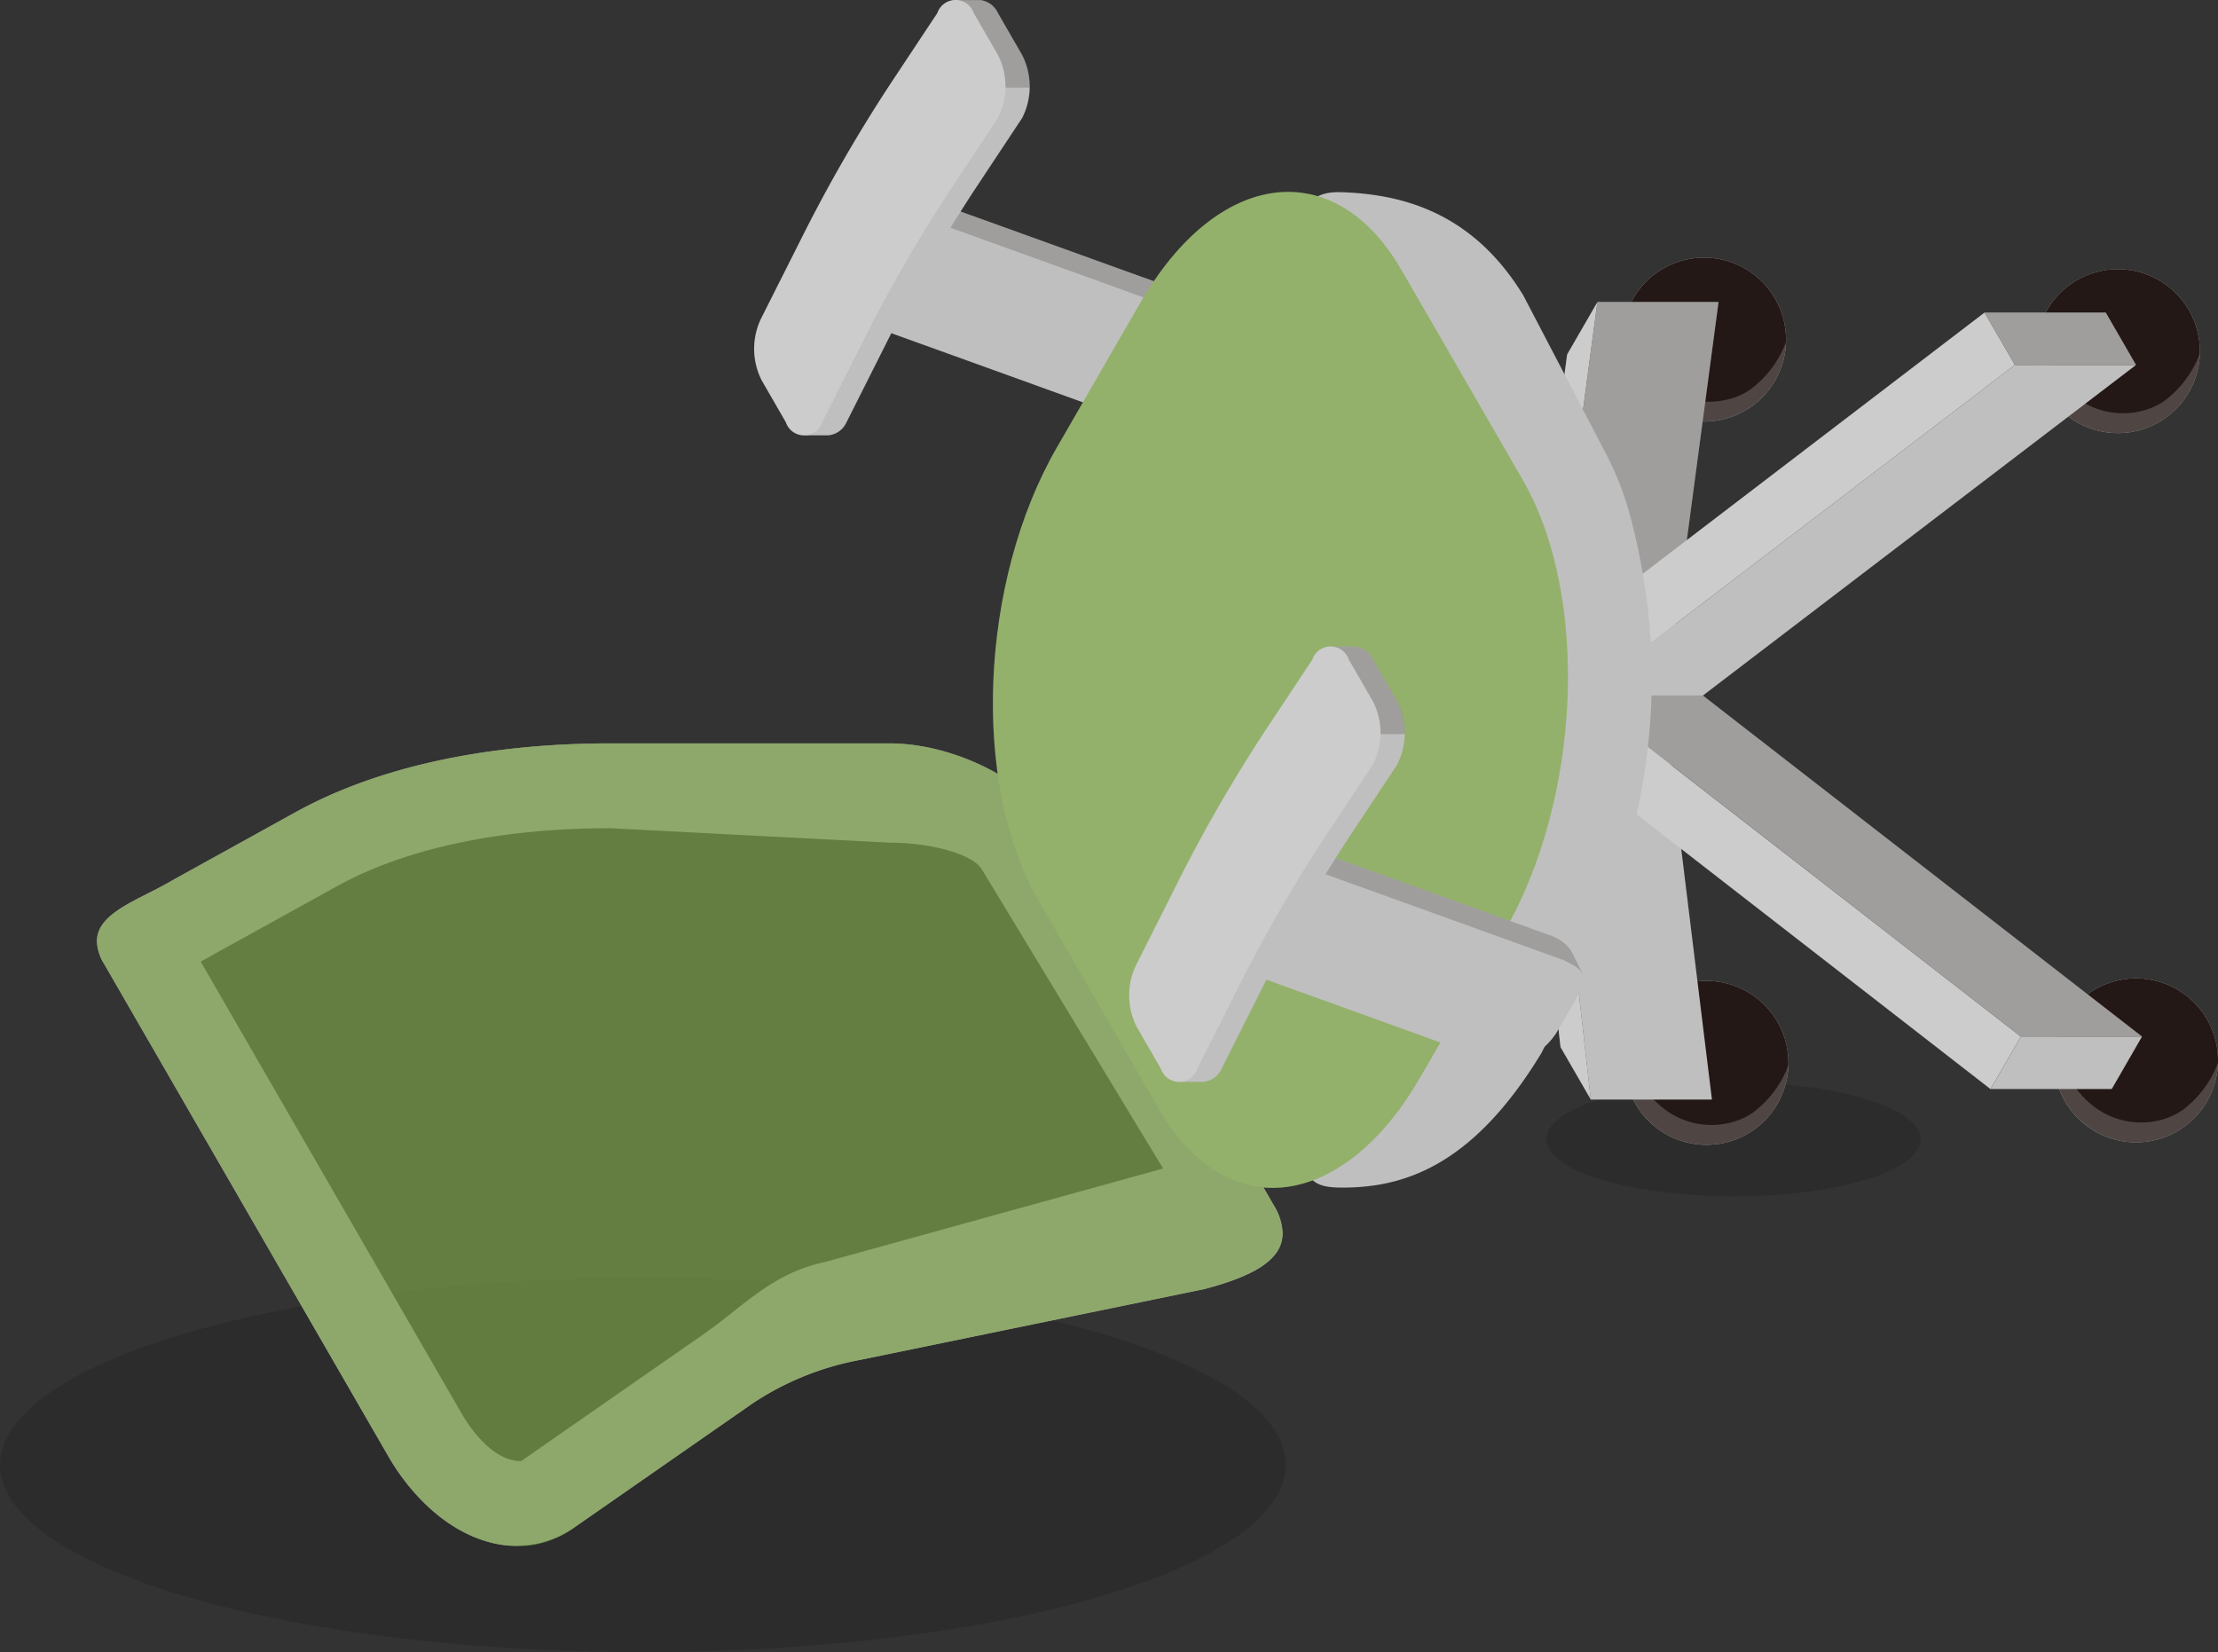
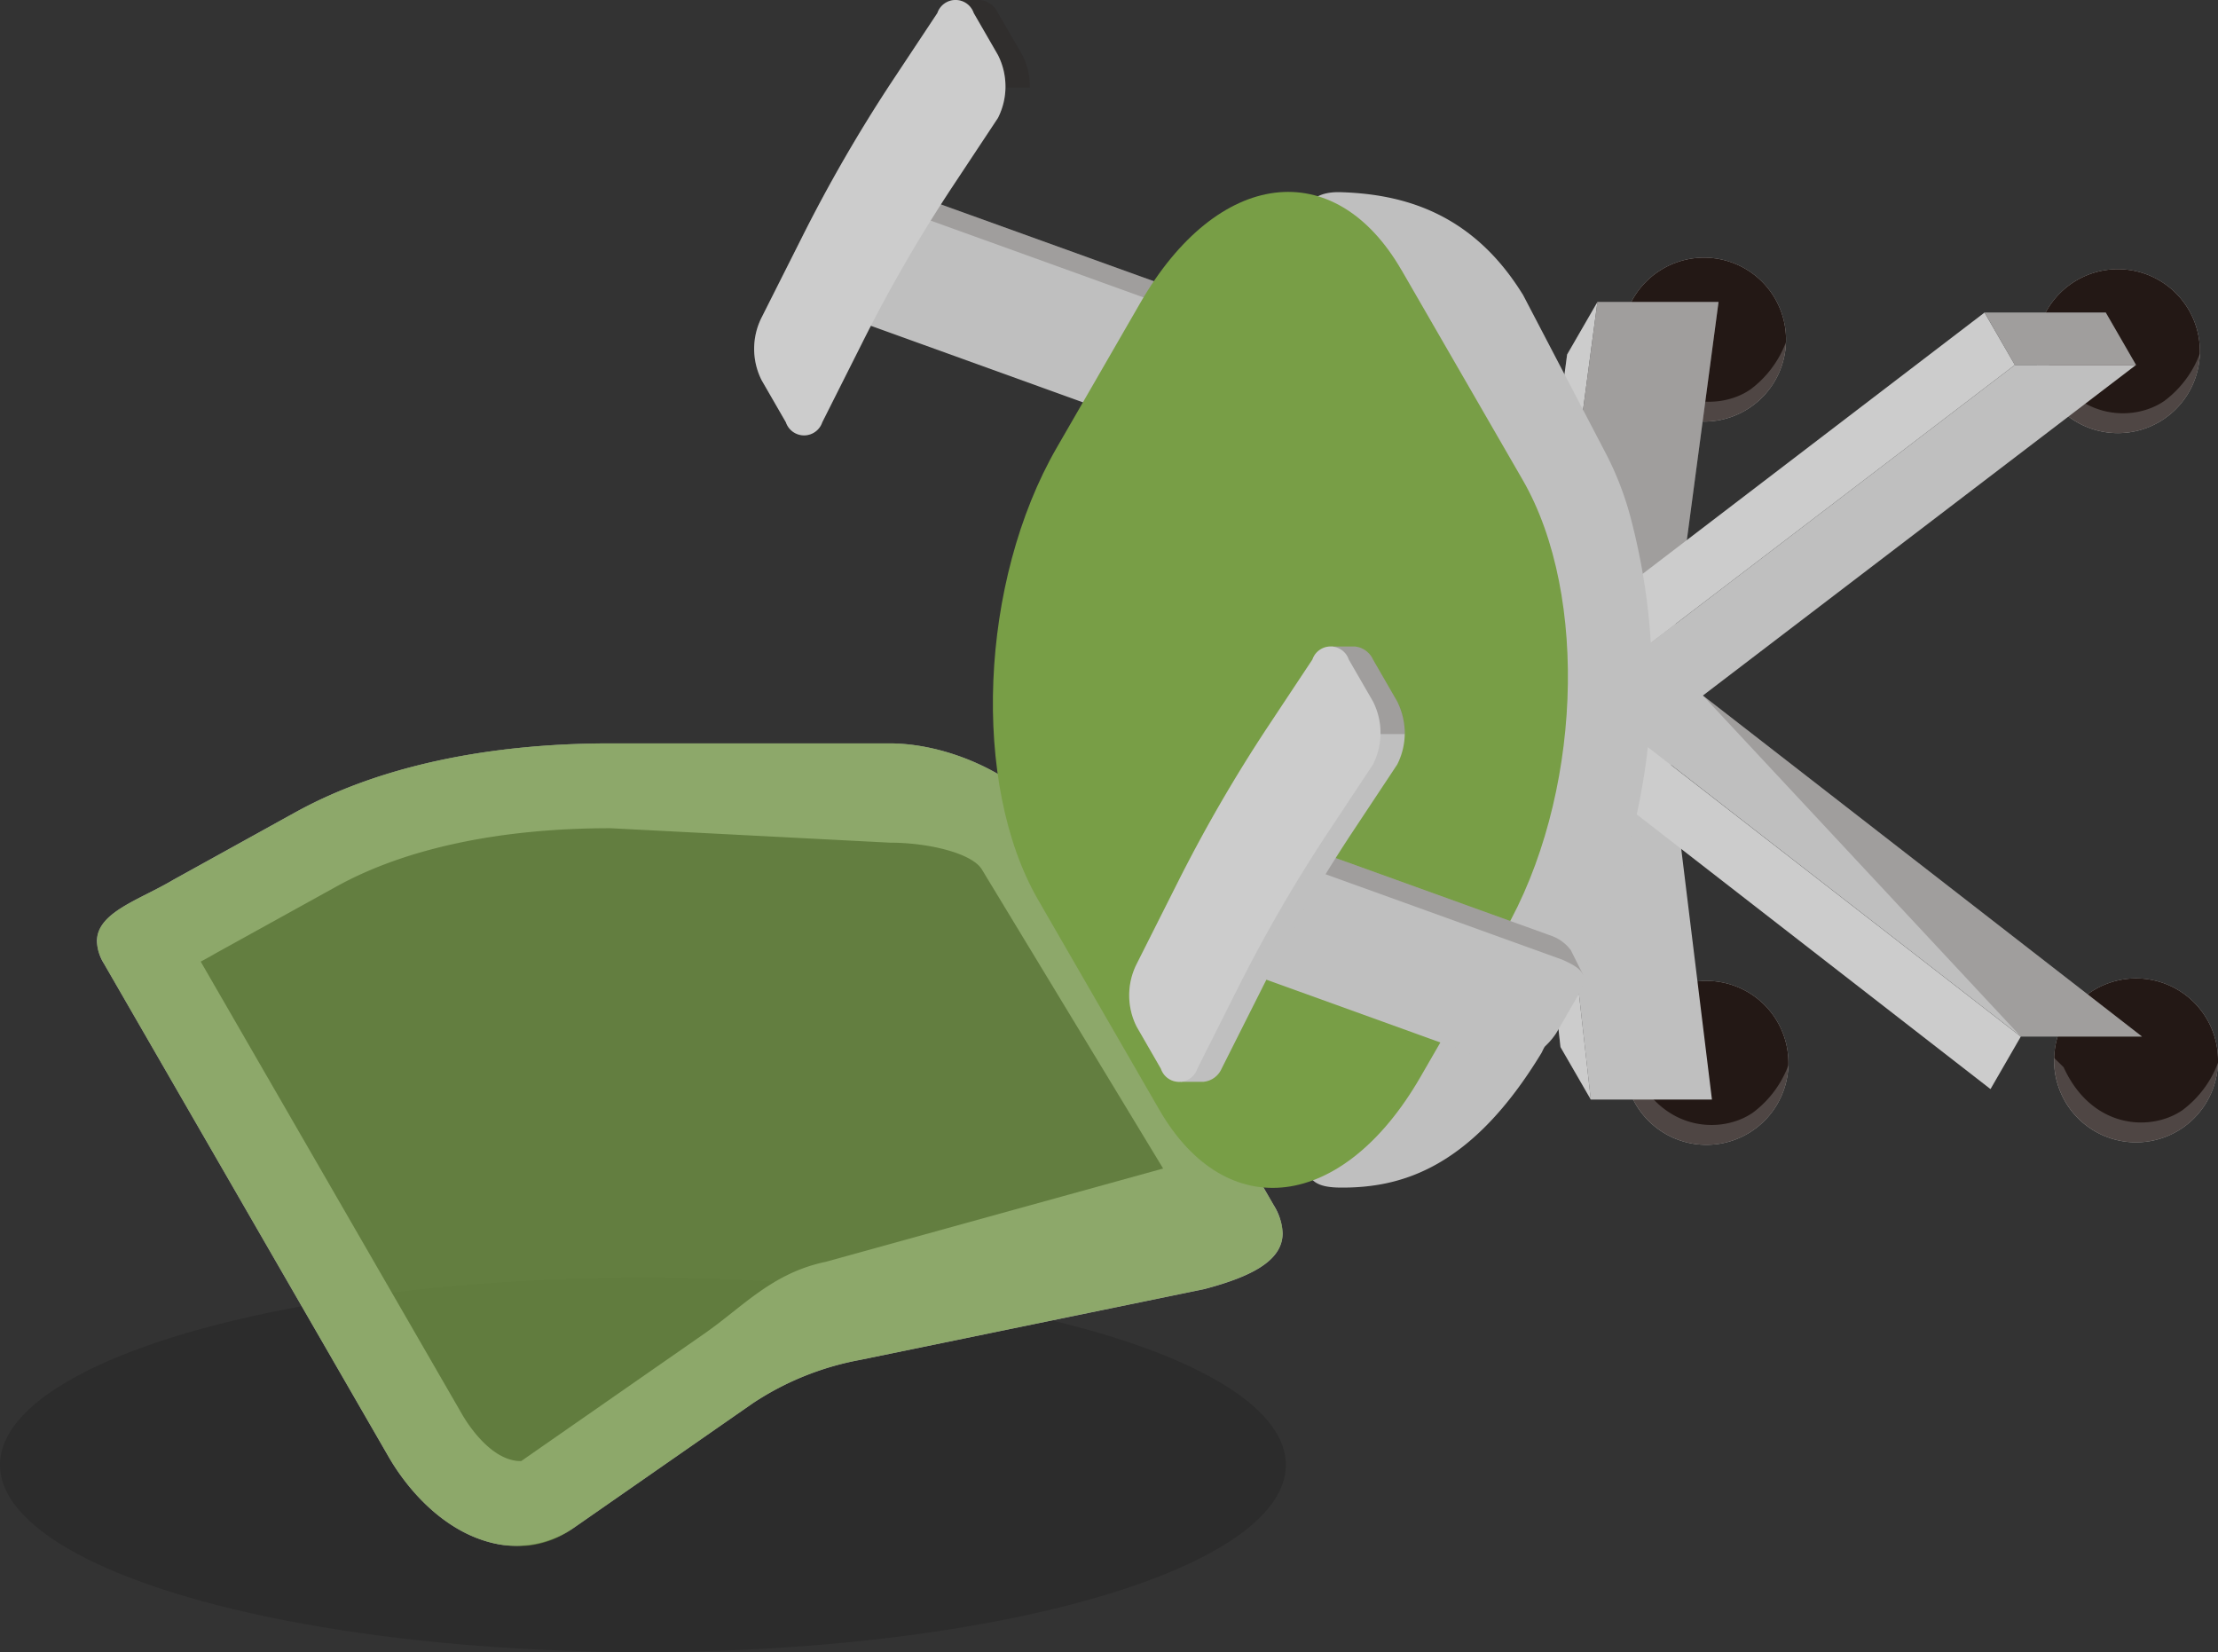
<svg xmlns="http://www.w3.org/2000/svg" width="139.795" height="104.123" viewBox="0 0 139.795 104.123">
  <rect x="0" y="0" width="139.795" height="104.123" fill="#333333" stroke="none" />
  <defs>
    <clipPath id="clip-path">
      <rect id="長方形_116" data-name="長方形 116" width="97.451" height="133.687" fill="none" />
    </clipPath>
    <clipPath id="clip-path-3">
      <rect id="長方形_97" data-name="長方形 97" width="13.166" height="25.599" fill="none" />
    </clipPath>
    <clipPath id="clip-path-4">
      <rect id="長方形_98" data-name="長方形 98" width="5.519" height="7.396" fill="none" />
    </clipPath>
    <clipPath id="clip-path-5">
      <rect id="長方形_99" data-name="長方形 99" width="27.437" height="15.841" fill="none" />
    </clipPath>
    <clipPath id="clip-path-6">
      <rect id="長方形_100" data-name="長方形 100" width="50.598" height="74.728" fill="none" />
    </clipPath>
    <clipPath id="clip-path-7">
      <rect id="長方形_101" data-name="長方形 101" width="5.323" height="10.33" fill="none" />
    </clipPath>
    <clipPath id="clip-path-11">
      <rect id="長方形_105" data-name="長方形 105" width="24.802" height="4.773" fill="none" />
    </clipPath>
    <clipPath id="clip-path-12">
      <rect id="長方形_106" data-name="長方形 106" width="21.495" height="10.501" fill="none" />
    </clipPath>
    <clipPath id="clip-path-13">
      <rect id="長方形_107" data-name="長方形 107" width="49.602" height="31.111" fill="none" />
    </clipPath>
    <clipPath id="clip-path-14">
      <rect id="長方形_108" data-name="長方形 108" width="3.307" height="9.546" fill="none" />
    </clipPath>
    <clipPath id="clip-path-15">
      <rect id="長方形_109" data-name="長方形 109" width="24.802" height="29.593" fill="none" />
    </clipPath>
    <clipPath id="clip-path-16">
      <rect id="長方形_110" data-name="長方形 110" width="21.495" height="35.321" fill="none" />
    </clipPath>
    <clipPath id="clip-path-17">
      <rect id="長方形_111" data-name="長方形 111" width="62.773" height="36.242" fill="none" />
    </clipPath>
  </defs>
  <g id="グループ_243" data-name="グループ 243" transform="translate(-492.195 -1955.034)">
    <ellipse id="楕円形_8" data-name="楕円形 8" cx="40.522" cy="11.798" rx="40.522" ry="11.798" transform="translate(492.195 2035.562)" opacity="0.14" />
-     <ellipse id="楕円形_9" data-name="楕円形 9" cx="11.798" cy="3.591" rx="11.798" ry="3.591" transform="translate(589.653 2023.251)" opacity="0.14" />
    <g id="グループ_300" data-name="グループ 300" transform="translate(498.304 2052.485) rotate(-90)">
      <g id="グループ_299" data-name="グループ 299" clip-path="url(#clip-path)">
        <g id="グループ_298" data-name="グループ 298">
          <g id="グループ_297" data-name="グループ 297" clip-path="url(#clip-path)">
            <path id="パス_703" data-name="パス 703" d="M11.244,1.761,8.6.233A1.12,1.12,0,0,0,7.357.15L7.364.138,5.935.847,6.745,1c-.048.12-.092.248-.131.38L0,19.707a4.384,4.384,0,0,0,1.984,3.437L4.63,24.671c.045.026.083.036.126.058l-.621.871,1.6-.8-.018,0a2.614,2.614,0,0,0,.9-1.274L13,5.826a2.61,2.61,0,0,0,.049-1.68,4.4,4.4,0,0,0-1.806-2.385" transform="translate(72.627 44.431)" fill="#bfbfbf" />
            <g id="グループ_245" data-name="グループ 245" transform="translate(72.627 44.431)" opacity="0.2" style="mix-blend-mode: multiply;isolation: isolate">
              <g id="グループ_244" data-name="グループ 244">
                <g id="グループ_243-2" data-name="グループ 243" clip-path="url(#clip-path-3)">
                  <path id="パス_704" data-name="パス 704" d="M11.244,1.761,8.6.233A1.12,1.12,0,0,0,7.357.15L7.364.138,5.935.847,6.745,1c-.048.12-.092.248-.131.38L0,19.707a4.384,4.384,0,0,0,1.984,3.437L4.63,24.671c.045.026.083.036.126.058l-.621.871,1.6-.8-.018,0a2.614,2.614,0,0,0,.9-1.274L13,5.826a2.61,2.61,0,0,0,.049-1.68,4.4,4.4,0,0,0-1.806-2.385" transform="translate(0 0)" fill="#231815" />
                </g>
              </g>
            </g>
            <path id="パス_705" data-name="パス 705" d="M4.6,24.674,1.957,23.147A4.453,4.453,0,0,1,.032,20.3a1.871,1.871,0,0,1,.085-.988l6.47-17.93C6.9.327,7.475-.4,8.571.236l2.645,1.528a4.4,4.4,0,0,1,1.807,2.385,2.611,2.611,0,0,1-.049,1.68l-6.387,17.7c-.46,1.014-.888,1.778-1.984,1.146" transform="translate(71.126 45.191)" fill="#bfbfbf" />
-             <path id="パス_706" data-name="パス 706" d="M27.435,12.7V11.222l-.415.63a2.137,2.137,0,0,0-.405-.3L22.289,8.68A95.769,95.769,0,0,0,12.4,2.972L7.436.475a4.385,4.385,0,0,0-3.968,0L.822,2a2.292,2.292,0,0,0-.3.21L0,1.708V3.143H0a1.391,1.391,0,0,0,.821,1.15l4.967,2.5A95.715,95.715,0,0,1,15.675,12.5L20,15.366a4.385,4.385,0,0,0,3.968,0l2.646-1.527a1.4,1.4,0,0,0,.819-1.131h0Z" transform="translate(70.014 42.95)" fill="#bfbfbf" />
            <g id="グループ_248" data-name="グループ 248" transform="translate(91.931 51.392)" opacity="0.2" style="mix-blend-mode: multiply;isolation: isolate">
              <g id="グループ_247" data-name="グループ 247">
                <g id="グループ_246" data-name="グループ 246" clip-path="url(#clip-path-4)">
                  <path id="パス_707" data-name="パス 707" d="M5.1,3.41a2.143,2.143,0,0,0-.4-.3L.372.239C.25.157.123.08,0,0V7.4a4.087,4.087,0,0,0,2.053-.471L4.7,5.4a1.4,1.4,0,0,0,.819-1.131v0a.174.174,0,0,0,0-.02V2.78Z" transform="translate(0 0)" fill="#231815" />
                </g>
              </g>
            </g>
            <path id="パス_708" data-name="パス 708" d="M26.615,13.839,23.97,15.366a4.387,4.387,0,0,1-3.968,0L15.675,12.5A95.715,95.715,0,0,0,5.789,6.791L.822,4.293A1.209,1.209,0,0,1,.822,2L3.467.475a4.385,4.385,0,0,1,3.968,0l4.967,2.5A95.763,95.763,0,0,1,22.289,8.68l4.326,2.868a1.209,1.209,0,0,1,0,2.291" transform="translate(70.014 41.423)" fill="#bfbfbf" />
            <g id="グループ_251" data-name="グループ 251" transform="translate(70.015 41.423)" opacity="0.2">
              <g id="グループ_250" data-name="グループ 250">
                <g id="グループ_249" data-name="グループ 249" clip-path="url(#clip-path-5)">
                  <path id="パス_709" data-name="パス 709" d="M26.615,13.839,23.97,15.366a4.387,4.387,0,0,1-3.968,0L15.675,12.5A95.715,95.715,0,0,0,5.789,6.791L.822,4.293A1.209,1.209,0,0,1,.822,2L3.467.475a4.385,4.385,0,0,1,3.968,0l4.967,2.5A95.763,95.763,0,0,1,22.289,8.68l4.326,2.868a1.209,1.209,0,0,1,0,2.291" transform="translate(0 0)" fill="#fff" />
                </g>
              </g>
            </g>
            <path id="パス_710" data-name="パス 710" d="M46.243,12.521,41.981,4.813C40.713,2.686,39.937,0,38.107,0A2.86,2.86,0,0,0,36.69.447L5.6,18.394C3.394,19.67.642,22.119.083,25.425a6.446,6.446,0,0,0,1.126,4.731L9,41.353a18.208,18.208,0,0,1,2.723,6.75l4.463,21.7c.769,2.9,1.761,4.929,3.517,4.929a3.606,3.606,0,0,0,1.774-.563l23.81-13.747c2.922-1.687,5.291-6.378,5.291-10.476V32.36c0-7.856-1.5-14.706-4.336-19.839M44.322,49.978c0,2.473-.678,5.216-1.708,5.81L23.785,67.2,17.906,45.944c-.7-3.386-2.843-5.239-4.517-7.644L5.346,26.742c-.026-1.9,2.4-3.411,2.932-3.718L36.825,6.542c.16.3.331.613.516.927l4.224,7.639c2.4,4.339,3.668,10.305,3.668,17.252Z" transform="translate(0.019 0)" fill="#bfbfbf" />
            <g id="グループ_254" data-name="グループ 254" opacity="0.7">
              <g id="グループ_253" data-name="グループ 253">
                <g id="グループ_252" data-name="グループ 252" clip-path="url(#clip-path-6)">
                  <path id="パス_711" data-name="パス 711" d="M45.307,60.418,21.5,74.165c-2.922,1.687-4.294-.606-5.291-4.366L11.743,48.1a18.206,18.206,0,0,0-2.724-6.75l-7.9-11.349A5.976,5.976,0,0,1,0,26.524c.061-3.863,3.174-6.716,5.623-8.13L36.709.447C39.631-1.24,40.447,2.206,42,4.814l4.262,7.708C49.1,17.655,50.6,24.5,50.6,32.36V49.942c0,4.1-2.369,8.789-5.291,10.476" transform="translate(0 0)" fill="#789e46" />
                </g>
              </g>
            </g>
            <path id="パス_712" data-name="パス 712" d="M8.707,8.928a5.166,5.166,0,1,1,.221-7.3,5.166,5.166,0,0,1-.221,7.3" transform="translate(25.299 96.278)" fill="#bfbfbf" />
            <path id="パス_713" data-name="パス 713" d="M8.707,8.928a5.166,5.166,0,1,1,.221-7.3,5.166,5.166,0,0,1-.221,7.3" transform="translate(25.299 96.278)" fill="#231815" />
            <g id="グループ_257" data-name="グループ 257" transform="translate(25.299 96.278)" opacity="0.2">
              <g id="グループ_256" data-name="グループ 256">
                <g id="グループ_255" data-name="グループ 255" clip-path="url(#clip-path-7)">
                  <path id="パス_714" data-name="パス 714" d="M0,5.01A5.166,5.166,0,0,0,5.01,10.33,6.616,6.616,0,0,1,2.032,8.1C.662,6.124.814,2.393,4.735.6L5.323,0A5.167,5.167,0,0,0,0,5.01" transform="translate(0 0)" fill="#fff" />
                </g>
              </g>
            </g>
            <path id="パス_715" data-name="パス 715" d="M8.707,8.928a5.166,5.166,0,1,1,.221-7.3,5.166,5.166,0,0,1-.221,7.3" transform="translate(25.456 123.354)" fill="#bfbfbf" />
            <path id="パス_716" data-name="パス 716" d="M8.707,8.928a5.166,5.166,0,1,1,.221-7.3,5.166,5.166,0,0,1-.221,7.3" transform="translate(25.456 123.354)" fill="#231815" />
            <g id="グループ_260" data-name="グループ 260" transform="translate(25.456 123.354)" opacity="0.2">
              <g id="グループ_259" data-name="グループ 259">
                <g id="グループ_258" data-name="グループ 258" clip-path="url(#clip-path-7)">
                  <path id="パス_717" data-name="パス 717" d="M0,5.01A5.166,5.166,0,0,0,5.01,10.33,6.616,6.616,0,0,1,2.032,8.1C.662,6.124.814,2.392,4.735.6L5.323,0A5.166,5.166,0,0,0,0,5.01" transform="translate(0 0)" fill="#fff" />
                </g>
              </g>
            </g>
            <path id="パス_718" data-name="パス 718" d="M8.707,8.928a5.166,5.166,0,1,1,.221-7.3,5.166,5.166,0,0,1-.221,7.3" transform="translate(70.155 122.211)" fill="#bfbfbf" />
            <path id="パス_719" data-name="パス 719" d="M8.707,8.928a5.166,5.166,0,1,1,.221-7.3,5.166,5.166,0,0,1-.221,7.3" transform="translate(70.155 122.211)" fill="#231815" />
            <g id="グループ_263" data-name="グループ 263" transform="translate(70.155 122.211)" opacity="0.2">
              <g id="グループ_262" data-name="グループ 262">
                <g id="グループ_261" data-name="グループ 261" clip-path="url(#clip-path-7)">
                  <path id="パス_720" data-name="パス 720" d="M0,5.01A5.166,5.166,0,0,0,5.01,10.33,6.617,6.617,0,0,1,2.032,8.1C.662,6.124.814,2.392,4.735.6L5.323,0A5.166,5.166,0,0,0,0,5.01" transform="translate(0 0)" fill="#fff" />
                </g>
              </g>
            </g>
            <path id="パス_721" data-name="パス 721" d="M8.707,8.928a5.166,5.166,0,1,1,.221-7.3,5.166,5.166,0,0,1-.221,7.3" transform="translate(70.882 96.127)" fill="#bfbfbf" />
            <path id="パス_722" data-name="パス 722" d="M8.707,8.928a5.166,5.166,0,1,1,.221-7.3,5.166,5.166,0,0,1-.221,7.3" transform="translate(70.882 96.127)" fill="#231815" />
            <g id="グループ_266" data-name="グループ 266" transform="translate(70.882 96.127)" opacity="0.2">
              <g id="グループ_265" data-name="グループ 265">
                <g id="グループ_264" data-name="グループ 264" clip-path="url(#clip-path-7)">
                  <path id="パス_723" data-name="パス 723" d="M0,5.01A5.166,5.166,0,0,0,5.01,10.33,6.617,6.617,0,0,1,2.032,8.1C.662,6.124.814,2.392,4.735.6L5.323,0A5.166,5.166,0,0,0,0,5.01" transform="translate(0 0)" fill="#fff" />
                </g>
              </g>
            </g>
            <path id="パス_724" data-name="パス 724" d="M24.8,4.773,3.307,1.909,0,0,21.495,2.864Z" transform="translate(53.614 89.799)" fill="#bfbfbf" />
            <g id="グループ_269" data-name="グループ 269" transform="translate(53.613 89.799)" opacity="0.2">
              <g id="グループ_268" data-name="グループ 268">
                <g id="グループ_267" data-name="グループ 267" clip-path="url(#clip-path-11)">
                  <path id="パス_725" data-name="パス 725" d="M24.8,4.773,3.307,1.909,0,0,21.495,2.864Z" transform="translate(0 0)" fill="#fff" />
                </g>
              </g>
            </g>
            <path id="パス_726" data-name="パス 726" d="M21.5,10.5,0,7.637V0L21.5,2.864Z" transform="translate(56.92 91.707)" fill="#bfbfbf" />
            <g id="グループ_272" data-name="グループ 272" transform="translate(56.92 91.707)" opacity="0.2" style="mix-blend-mode: multiply;isolation: isolate">
              <g id="グループ_271" data-name="グループ 271">
                <g id="グループ_270" data-name="グループ 270" clip-path="url(#clip-path-12)">
                  <path id="パス_727" data-name="パス 727" d="M21.5,10.5,0,7.637V0L21.5,2.864Z" transform="translate(0 0)" fill="#231815" />
                </g>
              </g>
            </g>
            <path id="パス_728" data-name="パス 728" d="M46.3,36.85,25.462,9.547l-3.637-2.1L0,10.121V2.484L22.153,0,25.46,1.909,46.3,29.213Z" transform="translate(28.149 91.67)" fill="#bfbfbf" />
            <path id="パス_729" data-name="パス 729" d="M46.3,31.111,25.459,3.807,22.152,1.9,0,4.383,3.307,2.473,25.478,0l3.23,1.864L49.6,29.2Z" transform="translate(28.151 89.772)" fill="#bfbfbf" />
            <g id="グループ_275" data-name="グループ 275" transform="translate(28.151 89.772)" opacity="0.2">
              <g id="グループ_274" data-name="グループ 274">
                <g id="グループ_273" data-name="グループ 273" clip-path="url(#clip-path-13)">
                  <path id="パス_730" data-name="パス 730" d="M46.3,31.111,25.459,3.807,22.152,1.9,0,4.383,3.307,2.473,25.478,0l3.23,1.864L49.6,29.2Z" transform="translate(0 0)" fill="#fff" />
                </g>
              </g>
            </g>
            <path id="パス_731" data-name="パス 731" d="M3.307,7.637,0,9.546V1.909L3.307,0Z" transform="translate(74.446 118.975)" fill="#bfbfbf" />
            <g id="グループ_278" data-name="グループ 278" transform="translate(74.446 118.975)" opacity="0.2" style="mix-blend-mode: multiply;isolation: isolate">
              <g id="グループ_277" data-name="グループ 277">
                <g id="グループ_276" data-name="グループ 276" clip-path="url(#clip-path-14)">
                  <path id="パス_732" data-name="パス 732" d="M3.307,7.637,0,9.546V1.909L3.307,0Z" transform="translate(0 0)" fill="#231815" />
                </g>
              </g>
            </g>
            <path id="パス_733" data-name="パス 733" d="M24.8,1.909,3.307,29.593,0,27.684,21.495,0Z" transform="translate(28.812 91.663)" fill="#bfbfbf" />
            <g id="グループ_281" data-name="グループ 281" transform="translate(28.812 91.663)" opacity="0.2">
              <g id="グループ_280" data-name="グループ 280">
                <g id="グループ_279" data-name="グループ 279" clip-path="url(#clip-path-15)">
                  <path id="パス_734" data-name="パス 734" d="M24.8,1.909,3.307,29.593,0,27.684,21.495,0Z" transform="translate(0 0)" fill="#fff" />
                </g>
              </g>
            </g>
            <path id="パス_735" data-name="パス 735" d="M21.5,7.637,0,35.321V27.684L21.5,0Z" transform="translate(32.119 93.577)" fill="#bfbfbf" />
            <g id="グループ_284" data-name="グループ 284" transform="translate(32.119 93.577)" opacity="0.2" style="mix-blend-mode: multiply;isolation: isolate">
              <g id="グループ_283" data-name="グループ 283">
                <g id="グループ_282" data-name="グループ 282" clip-path="url(#clip-path-16)">
-                   <path id="パス_736" data-name="パス 736" d="M21.5,7.637,0,35.321V27.684L21.5,0Z" transform="translate(0)" fill="#231815" />
-                 </g>
-               </g>
-             </g>
-             <path id="パス_737" data-name="パス 737" d="M3.307,9.546,0,7.637V0L3.307,1.909Z" transform="translate(28.812 119.351)" fill="#bfbfbf" />
+                   <path id="パス_736" data-name="パス 736" d="M21.5,7.637,0,35.321V27.684Z" transform="translate(0)" fill="#231815" />
+                 </g>
+               </g>
+             </g>
            <path id="パス_738" data-name="パス 738" d="M7.549,16.114V2.186A1.8,1.8,0,0,0,6.389.539,5.909,5.909,0,0,0,1.047.748,1.964,1.964,0,0,0,.007,2.186H0V16.314H.007a1.8,1.8,0,0,0,1.16,1.647,5.909,5.909,0,0,0,5.342-.209,1.964,1.964,0,0,0,1.04-1.438h0a1.269,1.269,0,0,0,0-.2" transform="translate(49.837 75.076)" fill="#bfbfbf" />
            <path id="パス_739" data-name="パス 739" d="M1.127.393A4.527,4.527,0,0,0,0,0V18.137a4.618,4.618,0,0,0,1.247-.531,1.963,1.963,0,0,0,1.04-1.438h0a1.223,1.223,0,0,0,0-.2V2.04A1.8,1.8,0,0,0,1.127.393" transform="translate(55.099 75.223)" fill="#231815" />
            <path id="パス_740" data-name="パス 740" d="M56.3,25.758l-9.915,5.178a19.729,19.729,0,0,1-4.1,1.606c-7.937,2.089-16.013,1.867-25.185-1.479a19.79,19.79,0,0,1-1.964-.85L8.488,26.94C1.226,22.536-.018,18.12,0,14.3c.013-2.863,1.4-1.791,4.914-3.819L18.142,2.848c7.306-4.218,20.066-3.689,28.5,1.181L55.777,9.3c4.382,2.53,7.059,1.908,6.96,5-.122,3.817-1.226,8.234-6.441,11.455" transform="translate(22.601 64.108)" fill="#bfbfbf" />
            <path id="パス_741" data-name="パス 741" d="M57.841,25.758,44.614,33.395c-7.306,4.218-20.066,3.689-28.5-1.182L6.978,26.94C-1.457,22.069-2.374,14.7,4.932,10.484L18.16,2.847c7.305-4.218,20.066-3.689,28.5,1.181L55.795,9.3c8.436,4.87,9.352,12.238,2.046,16.455" transform="translate(22.583 56.471)" fill="#789e46" />
            <g id="グループ_287" data-name="グループ 287" transform="translate(22.583 56.471)" opacity="0.2">
              <g id="グループ_286" data-name="グループ 286">
                <g id="グループ_285" data-name="グループ 285" clip-path="url(#clip-path-17)">
-                   <path id="パス_742" data-name="パス 742" d="M57.841,25.758,44.614,33.395c-7.306,4.218-20.066,3.689-28.5-1.182L6.978,26.94C-1.457,22.069-2.374,14.7,4.932,10.484L18.16,2.847c7.305-4.218,20.066-3.689,28.5,1.181L55.795,9.3c8.436,4.87,9.352,12.238,2.046,16.455" transform="translate(0 0)" fill="#fff" />
-                 </g>
+                   </g>
              </g>
            </g>
            <path id="パス_743" data-name="パス 743" d="M11.244,1.761,8.6.233A1.12,1.12,0,0,0,7.357.15L7.364.138,5.935.847,6.745,1c-.048.121-.092.248-.131.38L0,19.707a4.385,4.385,0,0,0,1.984,3.436L4.63,24.671c.045.026.083.036.126.058l-.621.871,1.6-.8-.018,0a2.613,2.613,0,0,0,.9-1.274L13,5.826a2.61,2.61,0,0,0,.049-1.68,4.4,4.4,0,0,0-1.806-2.385" transform="translate(31.88 68.07)" fill="#bfbfbf" />
            <g id="グループ_290" data-name="グループ 290" transform="translate(31.88 68.07)" opacity="0.2" style="mix-blend-mode: multiply;isolation: isolate">
              <g id="グループ_289" data-name="グループ 289">
                <g id="グループ_288" data-name="グループ 288" clip-path="url(#clip-path-3)">
                  <path id="パス_744" data-name="パス 744" d="M11.244,1.761,8.6.233A1.12,1.12,0,0,0,7.357.15L7.364.138,5.935.847,6.745,1c-.048.121-.092.248-.131.38L0,19.707a4.385,4.385,0,0,0,1.984,3.436L4.63,24.671c.045.026.083.036.126.058l-.621.871,1.6-.8-.018,0a2.613,2.613,0,0,0,.9-1.274L13,5.826a2.61,2.61,0,0,0,.049-1.68,4.4,4.4,0,0,0-1.806-2.385" transform="translate(0 0)" fill="#231815" />
                </g>
              </g>
            </g>
            <path id="パス_745" data-name="パス 745" d="M4.6,24.674,1.957,23.147A4.454,4.454,0,0,1,.032,20.3a1.875,1.875,0,0,1,.085-.988l6.47-17.93C6.9.327,7.475-.4,8.571.237l2.645,1.527a4.4,4.4,0,0,1,1.807,2.385,2.61,2.61,0,0,1-.049,1.68l-6.387,17.7c-.46,1.013-.888,1.778-1.984,1.145" transform="translate(30.38 68.83)" fill="#bfbfbf" />
            <path id="パス_746" data-name="パス 746" d="M27.435,12.7V11.222l-.415.63a2.138,2.138,0,0,0-.405-.3L22.289,8.68A95.756,95.756,0,0,0,12.4,2.972L7.436.475a4.385,4.385,0,0,0-3.968,0L.822,2a2.294,2.294,0,0,0-.3.21L0,1.708V3.143H0a1.391,1.391,0,0,0,.821,1.15l4.967,2.5A95.718,95.718,0,0,1,15.675,12.5L20,15.366a4.385,4.385,0,0,0,3.968,0l2.646-1.527a1.4,1.4,0,0,0,.819-1.131h0Z" transform="translate(29.268 66.589)" fill="#bfbfbf" />
            <g id="グループ_293" data-name="グループ 293" transform="translate(51.184 75.03)" opacity="0.2" style="mix-blend-mode: multiply;isolation: isolate">
              <g id="グループ_292" data-name="グループ 292">
                <g id="グループ_291" data-name="グループ 291" clip-path="url(#clip-path-4)">
                  <path id="パス_747" data-name="パス 747" d="M5.1,3.41a2.136,2.136,0,0,0-.405-.3L.372.238C.25.158.123.08,0,0V7.4a4.086,4.086,0,0,0,2.053-.471L4.7,5.4a1.4,1.4,0,0,0,.819-1.131v0a.182.182,0,0,0,0-.02V2.78Z" transform="translate(0)" fill="#231815" />
                </g>
              </g>
            </g>
            <path id="パス_748" data-name="パス 748" d="M26.615,13.839,23.97,15.366a4.386,4.386,0,0,1-3.968,0L15.675,12.5A95.721,95.721,0,0,0,5.789,6.791L.822,4.293A1.209,1.209,0,0,1,.822,2L3.467.475a4.385,4.385,0,0,1,3.968,0l4.967,2.5A95.761,95.761,0,0,1,22.289,8.68l4.326,2.868a1.209,1.209,0,0,1,0,2.291" transform="translate(29.268 65.061)" fill="#bfbfbf" />
            <g id="グループ_296" data-name="グループ 296" transform="translate(29.268 65.061)" opacity="0.2">
              <g id="グループ_295" data-name="グループ 295">
                <g id="グループ_294" data-name="グループ 294" clip-path="url(#clip-path-5)">
                  <path id="パス_749" data-name="パス 749" d="M26.615,13.839,23.97,15.366a4.386,4.386,0,0,1-3.968,0L15.675,12.5A95.721,95.721,0,0,0,5.789,6.791L.822,4.293A1.209,1.209,0,0,1,.822,2L3.467.475a4.385,4.385,0,0,1,3.968,0l4.967,2.5A95.761,95.761,0,0,1,22.289,8.68l4.326,2.868a1.209,1.209,0,0,1,0,2.291" transform="translate(0 0)" fill="#fff" />
                </g>
              </g>
            </g>
          </g>
        </g>
      </g>
    </g>
  </g>
</svg>